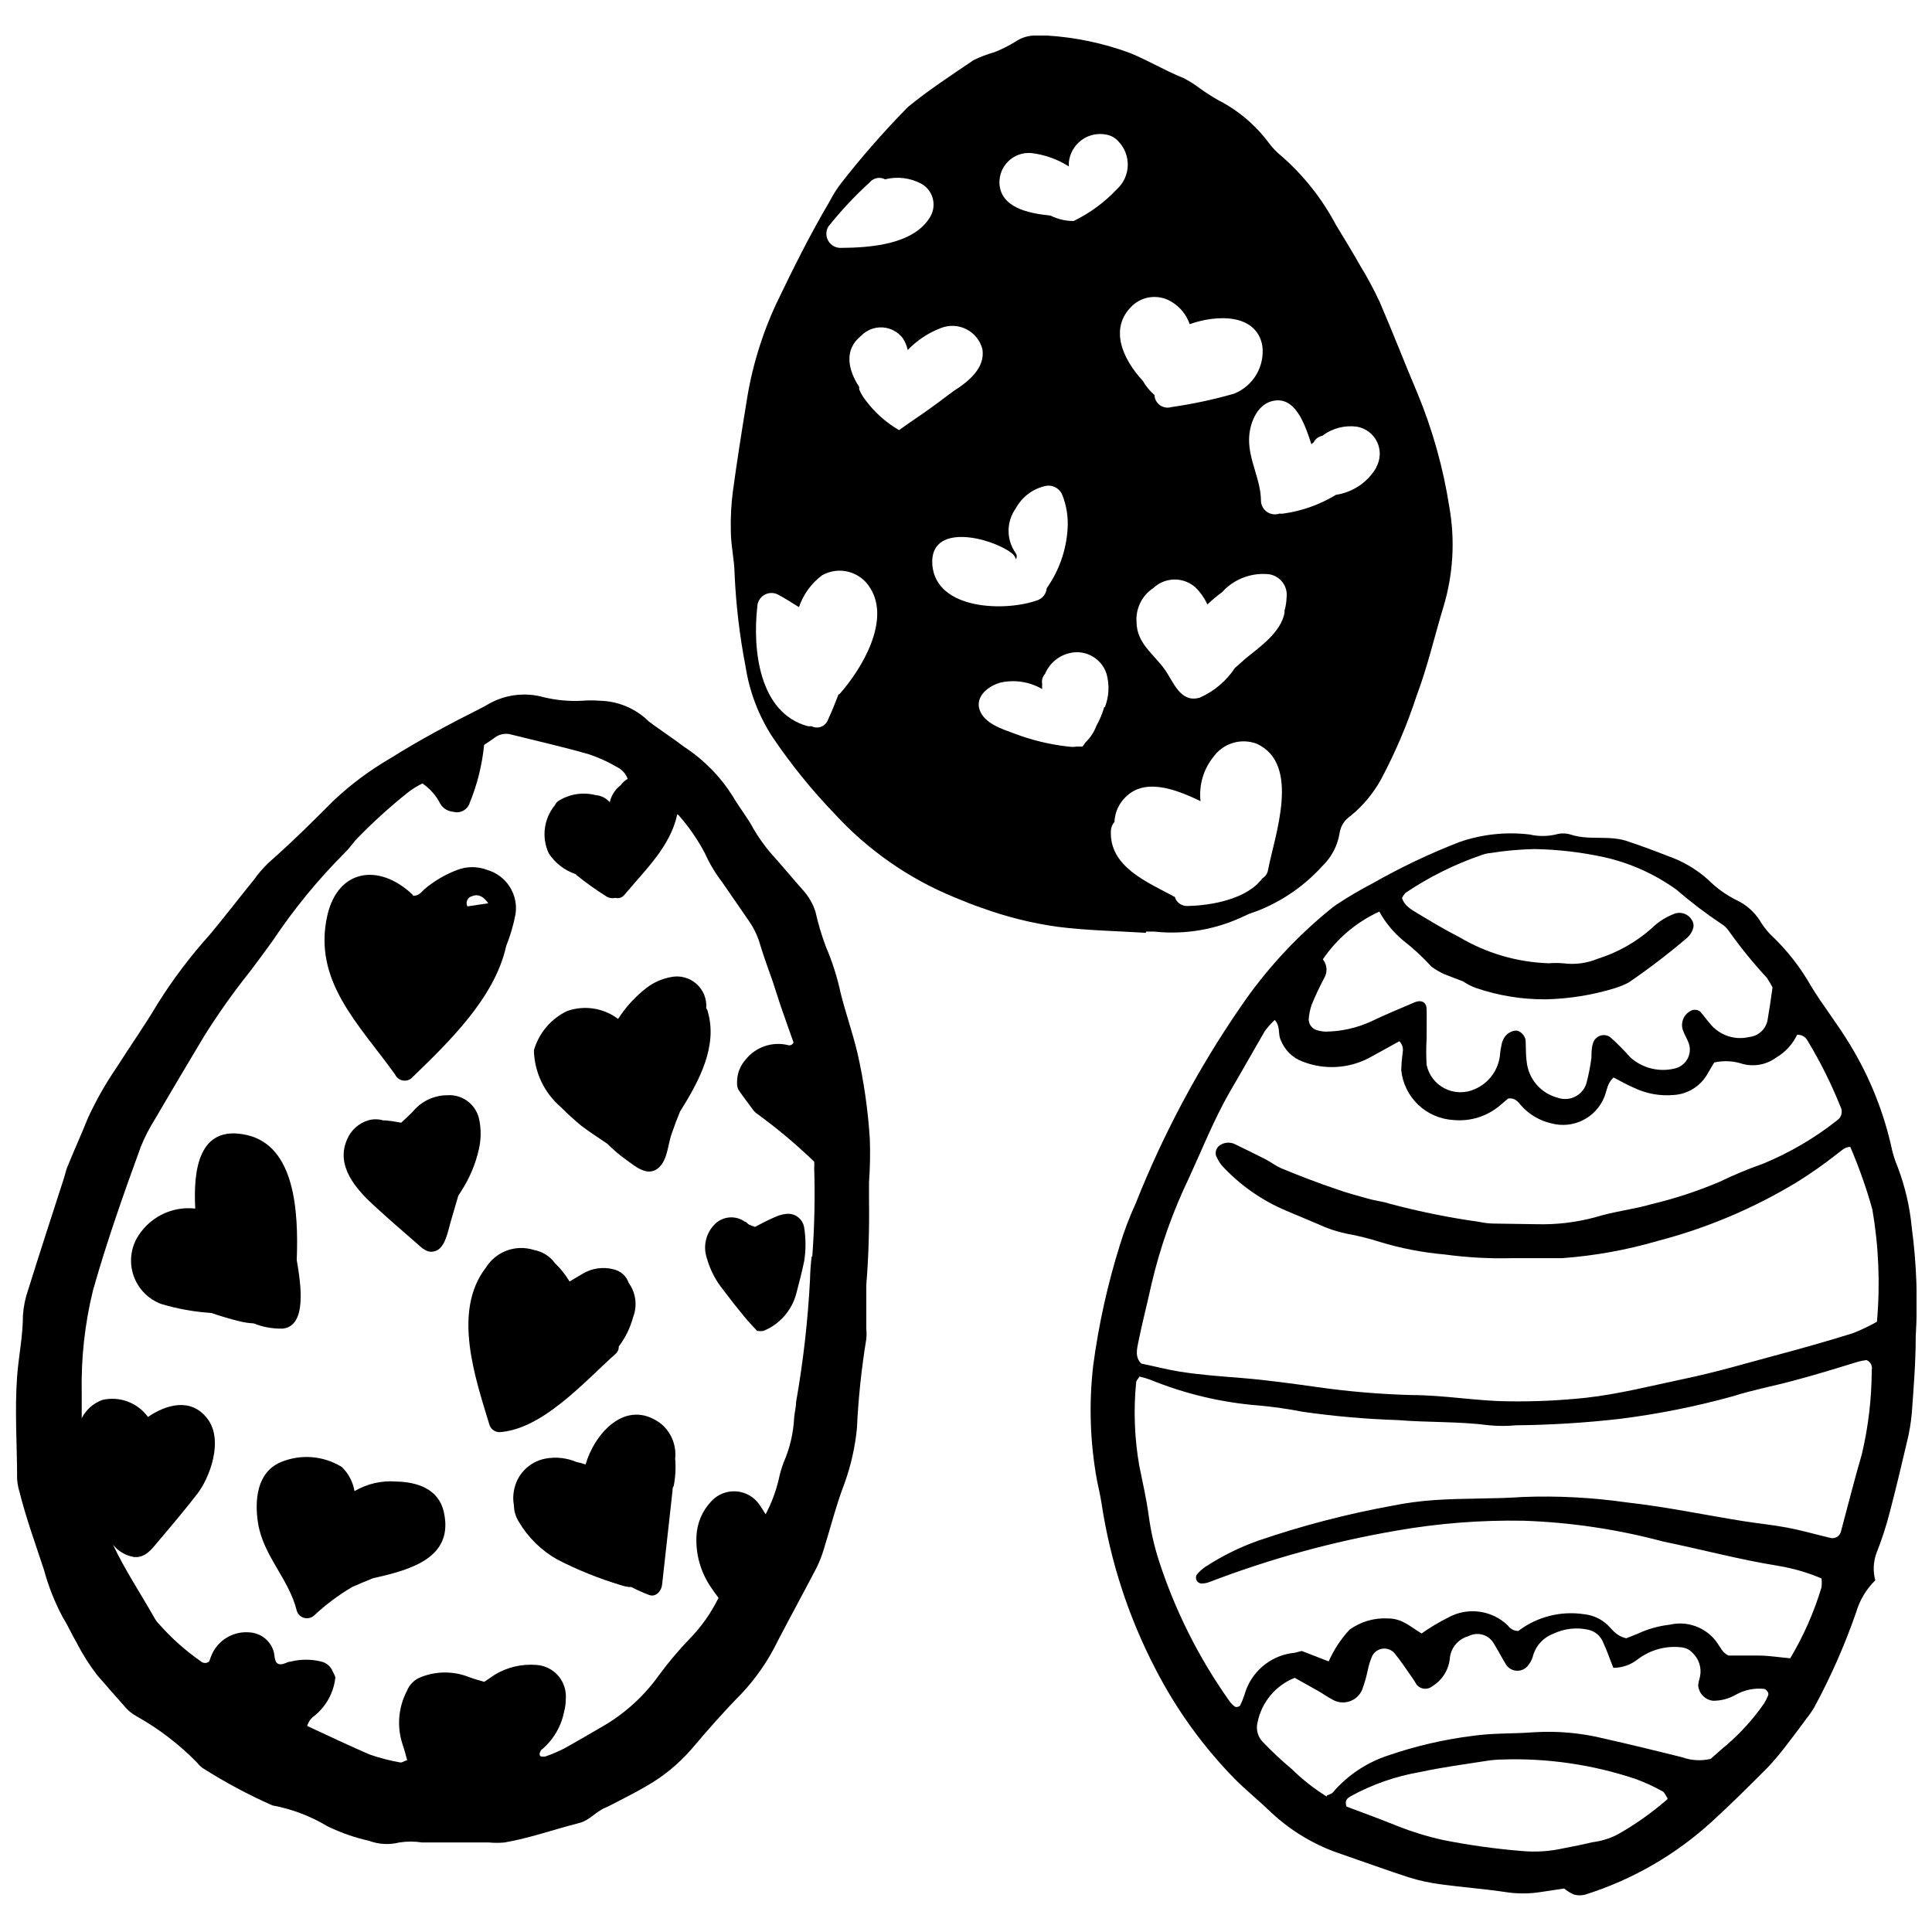
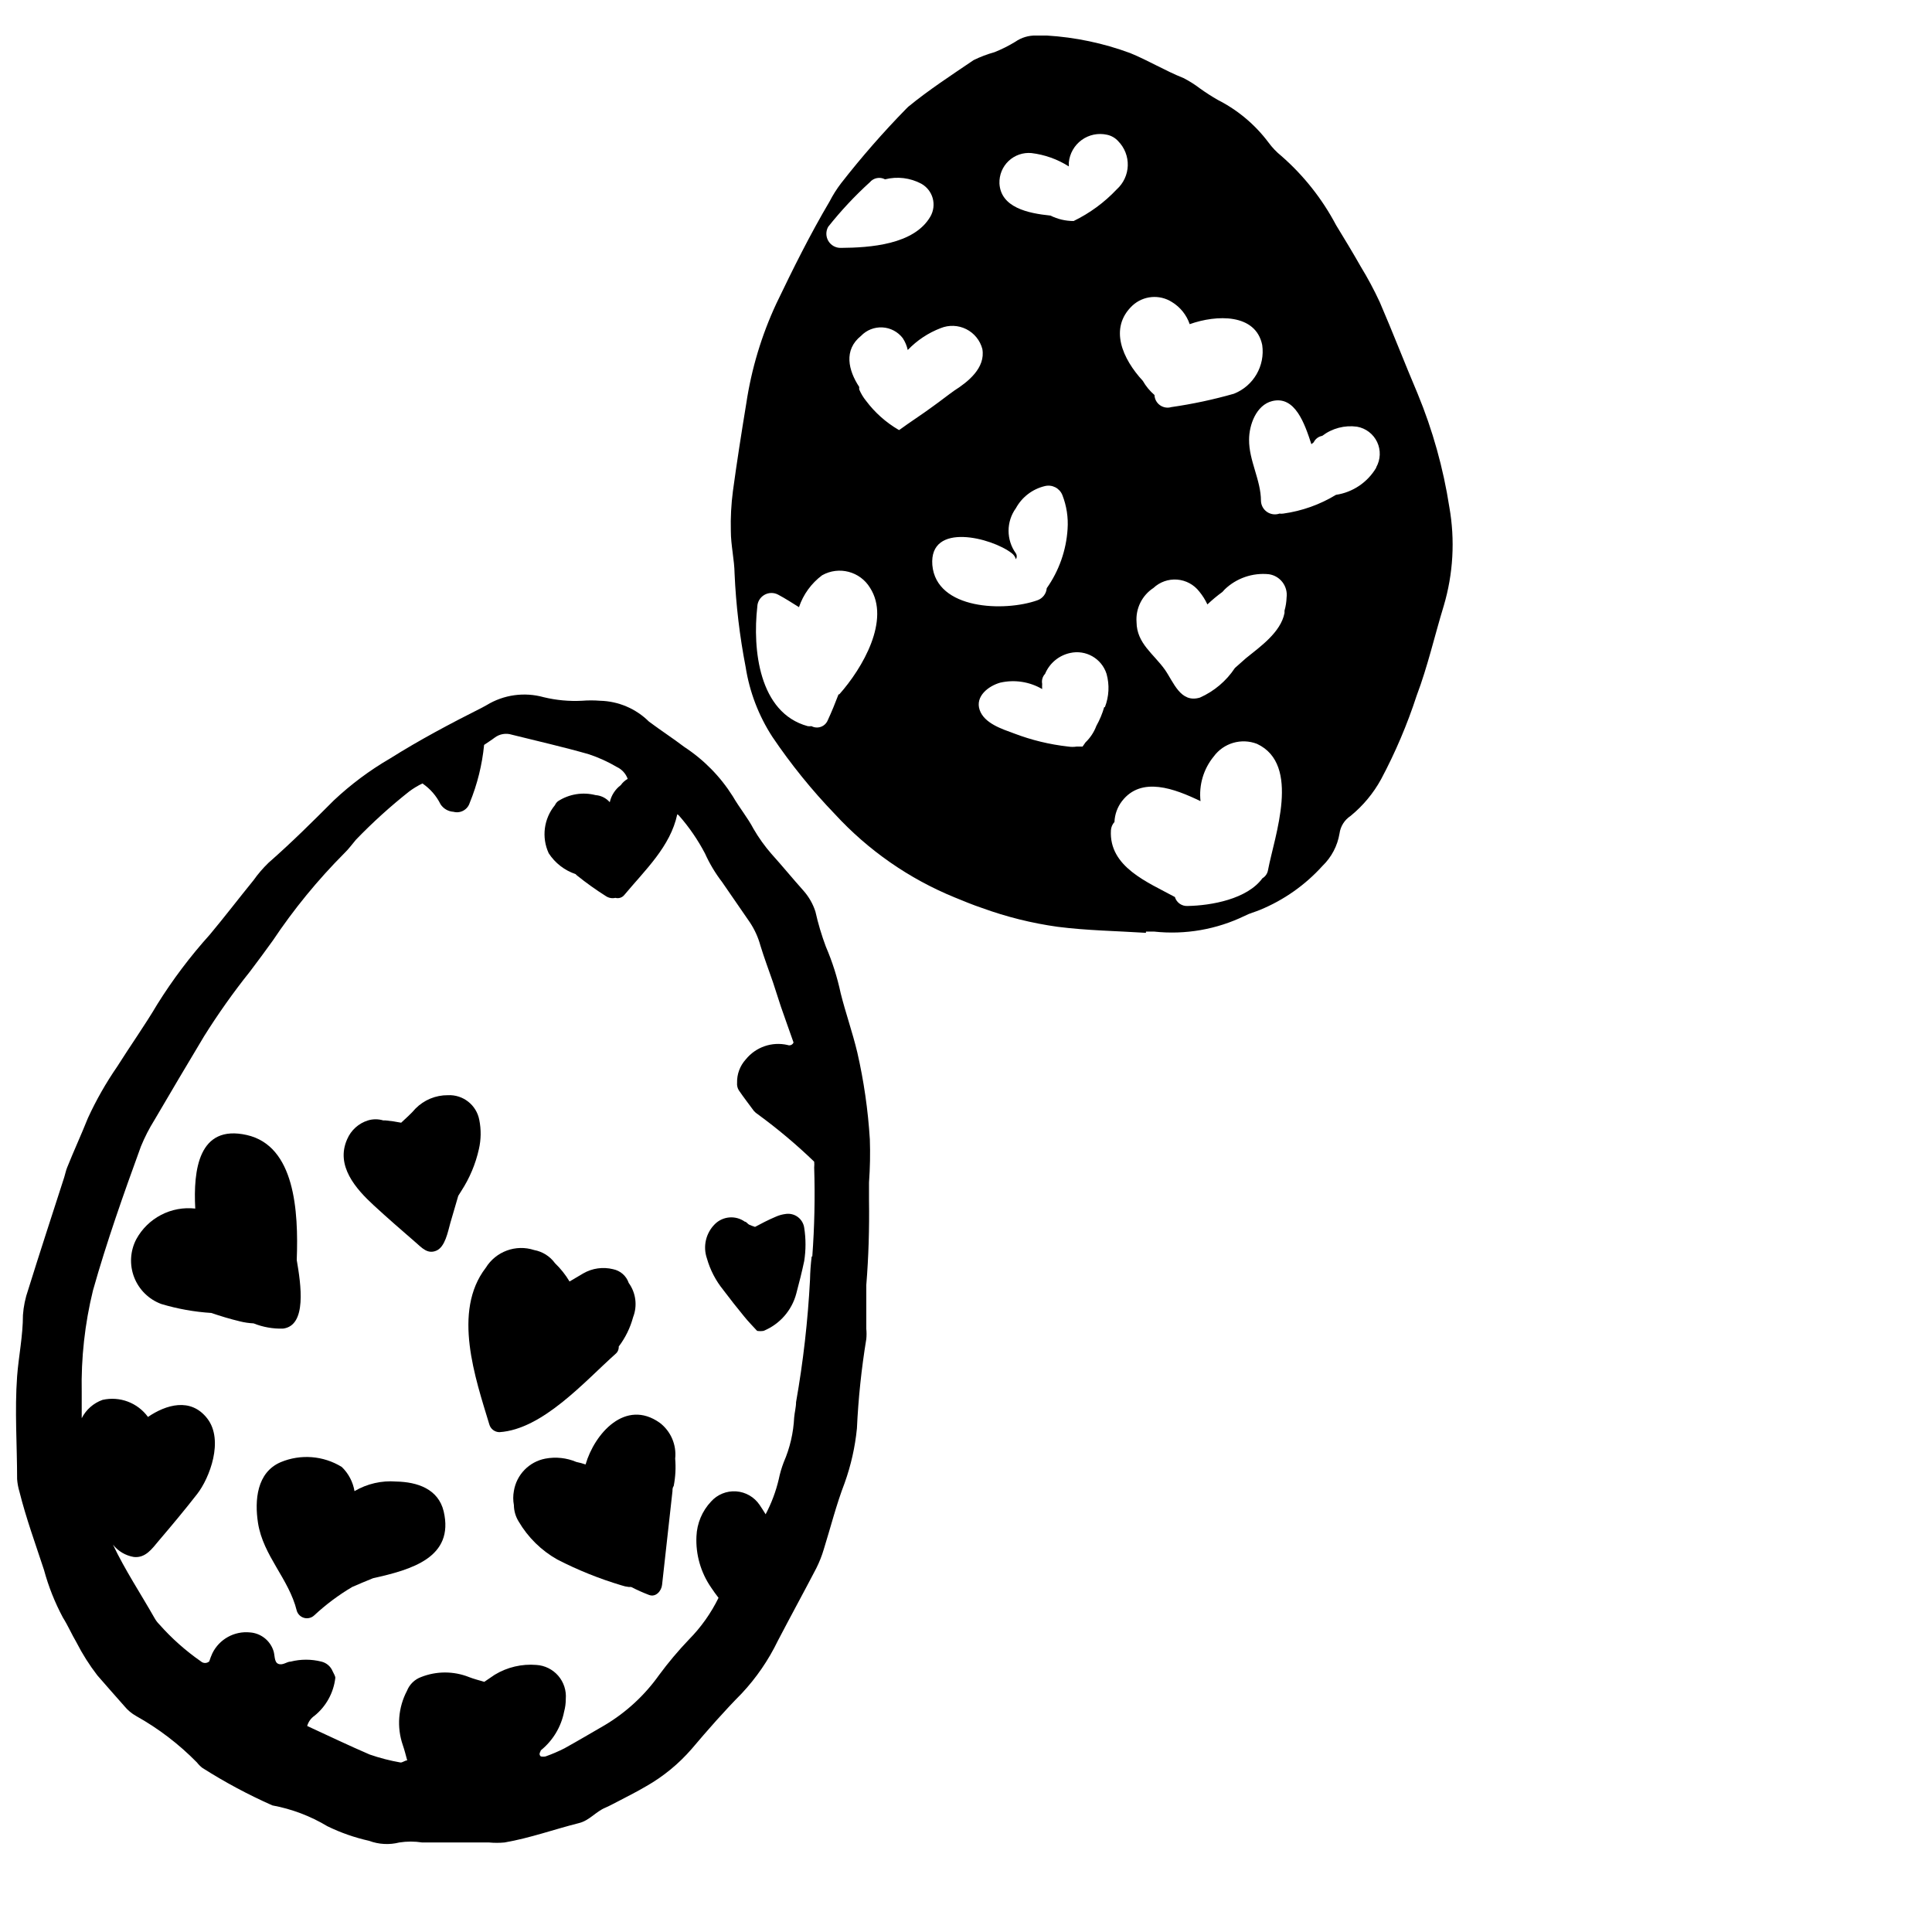
<svg xmlns="http://www.w3.org/2000/svg" width="800px" height="800px" version="1.1" viewBox="144 144 512 512">
  <defs>
    <clipPath id="b">
      <path d="m433 364h218.9v283h-218.9z" />
    </clipPath>
    <clipPath id="a">
      <path d="m148.09 328h226.91v305h-226.91z" />
    </clipPath>
  </defs>
  <path d="m528.09 278.39c-1.594-10.312-4.414-20.395-8.395-30.043-3.426-8.062-6.57-16.234-10.051-24.297-1.496-3.223-3.172-6.356-5.023-9.387-2.098-3.699-4.309-7.344-6.57-11.043v-0.004c-3.664-6.926-8.57-13.125-14.469-18.277-1.293-1.043-2.445-2.25-3.426-3.59-3.551-4.734-8.145-8.59-13.418-11.266-1.652-0.949-3.258-1.98-4.805-3.094-1.352-1.031-2.793-1.934-4.309-2.707-4.859-1.934-9.277-4.641-14.137-6.625-7.098-2.621-14.539-4.184-22.09-4.641h-2.816c-1.973-0.051-3.906 0.531-5.523 1.656-1.762 1.074-3.606 2-5.523 2.762-1.902 0.527-3.75 1.23-5.519 2.098-5.856 3.977-11.816 7.844-17.34 12.371l-0.496 0.496h-0.004c-6.129 6.262-11.898 12.863-17.285 19.773-1.152 1.508-2.168 3.113-3.035 4.805-5.191 8.781-9.719 17.895-14.137 27.113-3.906 8.391-6.582 17.301-7.953 26.453-1.27 7.731-2.484 15.461-3.535 23.195-0.461 3.512-0.645 7.059-0.551 10.602 0 3.754 0.938 7.566 0.992 11.32 0.367 8.289 1.348 16.539 2.926 24.684 1.031 6.598 3.438 12.902 7.07 18.504 4.922 7.293 10.465 14.145 16.566 20.484 8.832 9.609 19.676 17.152 31.754 22.09 2.43 0.992 4.805 1.988 7.289 2.816 6.473 2.356 13.172 4.019 19.992 4.973 7.731 0.992 15.574 1.105 23.414 1.602v-0.332h2.156c8.258 0.895 16.605-0.562 24.074-4.195 1.27-0.664 2.652-0.992 3.977-1.547 6.328-2.598 11.988-6.578 16.57-11.652 2.398-2.309 3.988-5.332 4.527-8.617 0.258-1.895 1.328-3.586 2.926-4.637 3.312-2.707 6.07-6.023 8.117-9.777 3.766-7.074 6.906-14.465 9.391-22.09 2.926-7.731 4.75-15.848 7.18-23.801 2.519-8.492 3.031-17.453 1.488-26.176zm-83.996-53.402c2.879-2.664 7.191-3.047 10.492-0.938 2.203 1.344 3.863 3.414 4.695 5.856 7.125-2.539 17.508-2.871 19.219 5.523v-0.004c0.797 5.527-2.312 10.879-7.512 12.922-5.438 1.551-10.973 2.731-16.566 3.535-1.031 0.309-2.148 0.121-3.023-0.504s-1.41-1.621-1.449-2.699c-1.238-1.066-2.281-2.336-3.094-3.754-5.356-5.801-9.055-13.973-2.762-19.938zm-26.727-40.422c3.516 0.426 6.894 1.633 9.883 3.535v-1.051c0.23-2.379 1.469-4.543 3.398-5.949 1.934-1.406 4.375-1.914 6.711-1.395 1.148 0.238 2.195 0.836 2.981 1.711 1.688 1.719 2.602 4.051 2.531 6.461-0.074 2.406-1.129 4.684-2.918 6.297-3.266 3.469-7.141 6.316-11.43 8.395-2.129 0.004-4.227-0.488-6.133-1.438-6.019-0.609-13.199-2.152-13.531-8.559h0.004c-0.074-2.234 0.816-4.394 2.441-5.926 1.629-1.531 3.836-2.289 6.062-2.082zm-53.898 19.547c3.356-4.231 7.047-8.184 11.043-11.816 0.992-1.18 2.676-1.5 4.031-0.773 3.238-0.82 6.664-0.41 9.609 1.16 1.477 0.824 2.562 2.203 3.019 3.828 0.453 1.629 0.242 3.371-0.59 4.84-4.309 7.512-16.07 8.285-23.746 8.34-1.344 0.031-2.606-0.66-3.301-1.812-0.695-1.152-0.723-2.586-0.066-3.766zm2.762 123.87c-0.883 2.32-1.824 4.641-2.871 6.902l-0.004 0.004c-0.332 0.805-0.988 1.43-1.809 1.723-0.82 0.297-1.727 0.23-2.496-0.176-0.332 0.043-0.664 0.043-0.996 0-12.977-3.535-14.633-20.434-13.363-31.645 0.039-1.301 0.746-2.488 1.871-3.141s2.504-0.676 3.652-0.062c1.879 0.992 3.644 2.152 5.523 3.312 1.137-3.371 3.277-6.32 6.129-8.449 4.434-2.5 10.051-1.035 12.699 3.312 5.469 8.504-1.93 21.262-8.172 28.277zm15.906-70.078h-0.004c-3.352-1.961-6.281-4.57-8.613-7.676-0.75-0.922-1.363-1.945-1.824-3.035v-0.664c-2.871-4.363-4.195-9.773 0.496-13.531 1.473-1.535 3.543-2.348 5.664-2.234 2.121 0.117 4.09 1.156 5.383 2.844 0.629 0.957 1.078 2.023 1.324 3.148 2.445-2.559 5.426-4.539 8.727-5.801 2.191-0.887 4.656-0.789 6.769 0.266 2.113 1.059 3.672 2.973 4.273 5.258 0.883 5.027-3.809 8.727-7.457 11.043-1.711 1.215-3.59 2.707-5.523 4.086-2.977 2.211-6.125 4.199-9.051 6.352zm8.941 35.84c-0.883-11.543 15.793-7.234 21.039-3.148h0.004c0.531 0.402 0.918 0.965 1.105 1.602 0.301-0.469 0.301-1.074 0-1.543-2.59-3.578-2.59-8.41 0-11.984 1.613-2.949 4.402-5.078 7.676-5.856 1.922-0.473 3.898 0.539 4.637 2.375 1.121 2.863 1.594 5.938 1.383 9.004-0.355 5.637-2.269 11.066-5.523 15.684-0.117 1.465-1.094 2.723-2.484 3.203-8.672 3.09-26.785 2.539-27.836-9.336zm45.559 37.609h0.004c-0.504 1.75-1.207 3.438-2.098 5.023-0.621 1.652-1.602 3.144-2.875 4.363l-0.773 1.105h-1.547 0.004c-0.75 0.117-1.516 0.117-2.266 0-4.914-0.543-9.738-1.715-14.359-3.481-3.148-1.16-7.898-2.652-9.113-6.242-1.215-3.59 2.32-6.352 5.523-7.234v0.004c3.766-0.844 7.711-0.23 11.047 1.711-0.027-0.461-0.027-0.922 0-1.379-0.184-0.957 0.105-1.945 0.773-2.652 1.172-2.812 3.648-4.875 6.625-5.523 4.168-0.945 8.367 1.453 9.664 5.523 0.816 2.914 0.66 6.016-0.441 8.836zm43.41 43.184c-0.141 0.926-0.688 1.738-1.492 2.211-4.031 5.523-13.531 7.234-19.824 7.344-1.539 0.09-2.938-0.895-3.371-2.375-7.18-3.922-17.508-7.953-16.953-17.672 0.047-0.824 0.379-1.605 0.938-2.207 0.078-2.004 0.773-3.934 1.988-5.523 5.137-6.684 13.973-3.312 20.82 0-0.473-4.246 0.781-8.508 3.481-11.816 2.625-3.594 7.336-4.977 11.484-3.371 11.711 5.469 4.641 24.41 2.93 33.41zm4.363-68.59v0.496c-0.992 5.137-6.461 8.945-10.215 11.984l-2.926 2.594-0.004 0.004c-2.281 3.445-5.5 6.168-9.277 7.844-5.137 1.547-6.957-4.086-9.277-7.398-2.981-4.195-7.457-6.957-7.512-12.59v-0.004c-0.27-3.609 1.445-7.078 4.473-9.059 1.688-1.59 3.969-2.398 6.285-2.219 2.312 0.18 4.441 1.324 5.863 3.16 0.859 1.043 1.586 2.195 2.156 3.422 1.25-1.191 2.578-2.297 3.977-3.312l0.609-0.664h-0.004c3.121-2.996 7.402-4.469 11.707-4.031 2.996 0.43 5.09 3.188 4.695 6.188-0.043 1.176-0.227 2.344-0.551 3.477zm24.297-37.996v0.004c-2.293 3.875-6.207 6.512-10.656 7.18-4.269 2.594-9.027 4.285-13.973 4.969-0.332 0.051-0.664 0.051-0.996 0-1.109 0.387-2.336 0.223-3.309-0.441-0.969-0.664-1.566-1.75-1.605-2.926 0-5.523-3.203-10.66-3.148-16.234 0-3.867 1.879-9.168 6.129-10.215 6.074-1.492 8.613 6.019 10.383 11.43l0.609-0.496v-0.004c0.434-0.902 1.277-1.539 2.262-1.711 2.629-2.008 5.949-2.883 9.223-2.43 2.332 0.41 4.32 1.93 5.332 4.07 1.008 2.141 0.914 4.637-0.25 6.699z" />
  <path d="m397.54 202.41c0.312-0.23 0.609-0.488 0.883-0.773 0.086-0.172 0.086-0.379 0-0.551-0.441-0.277-0.883 0-0.883 0.387 0.031 0.379 0.125 0.754 0.273 1.105-0.496 0-1.105-0.664-0.938 0.496z" />
-   <path d="m470.82 289.88s-0.332-0.496-0.441-0.496v-0.004c-0.398 0.098-0.785 0.227-1.16 0.387 0 0 0.277 0.496 0.387 0.496v0.004c0.414-0.094 0.82-0.223 1.215-0.387z" />
  <path d="m471.38 279.17-0.609-1.16s-0.496 0.332-0.496 0.441c-0.039 0.406-0.039 0.812 0 1.215z" />
  <path d="m405.11 284.36v-0.496h-0.609v0.441h0.004c0.199 0.047 0.402 0.066 0.605 0.055z" />
  <g clip-path="url(#b)">
-     <path d="m640.97 562.8c-2.398 2.348-4.148 5.277-5.082 8.504-3 8.641-6.695 17.023-11.043 25.07-0.664 1.117-1.402 2.188-2.211 3.203-1.547 2.098-3.094 4.195-4.695 6.242h0.004c-1.715 2.309-3.559 4.519-5.523 6.625-4.805 4.805-9.609 9.609-14.633 14.191-9.656 8.859-21.137 15.496-33.633 19.441-0.992 0.281-2.047 0.281-3.039 0-0.938-0.406-1.809-0.945-2.594-1.602l-6.242 0.938c-3.09 0.488-6.238 0.488-9.332 0-5.523-0.828-11.43-1.27-17.121-2.043h0.004c-2.848-0.367-5.656-0.977-8.395-1.824-5.965-1.934-11.875-4.086-17.781-6.129-6.973-2.269-13.363-6.039-18.723-11.043-3.203-3.094-6.684-5.91-9.773-9v-0.004c-8.418-8.613-15.492-18.441-20.988-29.156-7.121-13.715-11.934-28.512-14.246-43.793-0.332-2.043-0.773-4.086-1.215-6.129-1.836-10.039-2.172-20.293-0.996-30.43 1.438-10.824 3.805-21.504 7.07-31.918 1.148-3.773 2.551-7.465 4.199-11.047 7.234-18.246 16.496-35.621 27.609-51.801 6.613-9.762 14.609-18.504 23.746-25.953 0.609-0.496 1.215-0.992 1.879-1.438 3.031-2 6.164-3.844 9.387-5.523 7.445-4.25 15.199-7.945 23.195-11.043 5.957-2.055 12.301-2.734 18.555-1.988 2.289 0.523 4.668 0.523 6.957 0 1.262-0.379 2.606-0.379 3.867 0 5.082 1.711 10.492 0 15.52 1.934 3.481 1.16 6.902 2.43 10.273 3.754h-0.004c3.953 1.371 7.594 3.512 10.715 6.297 2.25 2.258 4.863 4.125 7.731 5.519 2.375 1.16 4.398 2.934 5.856 5.137 0.789 1.359 1.734 2.617 2.816 3.758 4.379 4.098 8.105 8.848 11.043 14.082 2.871 4.641 6.242 9 9.168 13.641 5.504 8.629 9.5 18.137 11.816 28.105 0.395 2.047 1.008 4.047 1.824 5.965 1.938 5.133 3.184 10.5 3.699 15.961 1.281 9.59 1.633 19.281 1.051 28.938 0 6.793-0.551 13.586-1.051 20.379-0.238 2.606-0.68 5.191-1.324 7.731-1.438 6.129-2.871 12.203-4.473 18.277-0.953 3.758-2.152 7.449-3.59 11.047-0.816 2.289-0.914 4.777-0.277 7.125zm-42.688-137.23-1.824 3.094c-1.855 3.234-5.223 5.309-8.945 5.523-3.668 0.32-7.352-0.367-10.656-1.988-1.824-0.773-3.59-1.824-5.246-2.652-1.711 1.547-1.766 3.481-2.43 5.137h-0.004c-2.227 5.574-8.285 8.594-14.082 7.012-3.07-0.699-5.852-2.34-7.949-4.691-0.828-0.938-1.547-2.152-3.481-1.879l-2.152 1.824c-3.43 2.914-7.894 4.309-12.371 3.863-3.504-0.207-6.816-1.652-9.348-4.082-2.527-2.43-4.109-5.68-4.457-9.172 0.051-1.551 0.18-3.098 0.383-4.637 0.23-1.082-0.102-2.203-0.883-2.984-2.652 1.492-5.523 3.039-8.117 4.473-5.414 2.801-11.77 3.144-17.449 0.941-2.734-0.988-4.898-3.129-5.91-5.856-0.719-1.547 0-3.535-1.547-5.191-0.977 0.906-1.863 1.906-2.648 2.984-3.203 5.523-6.297 11.043-9.387 16.293-4.141 7.289-7.234 15.078-10.715 22.641v-0.004c-4.301 8.949-7.617 18.336-9.887 28-1.105 5.082-2.43 10.16-3.481 15.297-0.387 1.988-0.992 4.141 0.773 5.856 3.367 0.664 6.625 1.547 9.996 2.098 5.523 0.883 11.043 1.27 16.566 1.711 6.738 0.551 13.477 1.492 20.156 2.43 8.277 1.172 16.609 1.871 24.965 2.098 8.613 0 17.121 1.602 25.789 1.656v0.004c6.785 0.09 13.57-0.223 20.32-0.941 8.836-0.992 17.449-3.203 26.121-5.027 8.672-1.824 15.629-3.922 23.469-6.019 7.844-2.098 14.082-3.867 21.039-6.019l0.004 0.004c2.242-0.871 4.422-1.906 6.516-3.094 0.883-9.934 0.477-19.938-1.215-29.766-1.578-5.648-3.535-11.18-5.852-16.566-1.438 0-2.32 0.992-3.367 1.766h-0.004c-3.496 2.762-7.148 5.324-10.934 7.676-11.418 6.887-23.766 12.098-36.668 15.465-8.285 2.418-16.797 3.953-25.402 4.582h-13.254c-6 0.152-12.004-0.18-17.949-0.992-5.731-0.5-11.395-1.59-16.898-3.258-2.984-0.953-6.027-1.711-9.113-2.266-2.555-0.535-5.039-1.367-7.398-2.484l-8.395-3.535c-6.523-2.731-12.383-6.836-17.176-12.039-0.637-0.809-1.156-1.699-1.547-2.652-0.25-1.031 0.168-2.109 1.051-2.703 1.109-0.742 2.516-0.891 3.754-0.387 2.816 1.324 5.523 2.707 8.395 4.141 1.379 0.719 2.652 1.711 4.031 2.32 4.805 1.988 9.664 3.867 14.578 5.523 2.707 0.992 5.523 1.711 8.227 2.484 2.707 0.773 4.141 0.773 6.074 1.438l0.004-0.004c7.812 2.086 15.742 3.688 23.746 4.805 1.27 0.281 2.566 0.43 3.867 0.441l11.266 0.168c5.215 0.141 10.422-0.473 15.461-1.824 4.969-1.547 10.215-2.098 15.188-3.535 6.078-1.465 12.023-3.422 17.781-5.852 3.75-1.824 7.606-3.43 11.543-4.805 7.094-2.93 13.75-6.832 19.77-11.598 1.102-0.82 1.43-2.328 0.773-3.535-2.43-6.062-5.348-11.914-8.727-17.504-0.535-1.012-1.617-1.617-2.758-1.547-1.199 2.512-3.121 4.609-5.523 6.019-2.551 1.895-5.82 2.523-8.891 1.711-2.441-0.816-5.059-0.949-7.566-0.387zm-152.31 83.223c-0.387 0.719-0.883 1.105-0.883 1.547-0.723 7.367-0.441 14.797 0.828 22.09 0.883 4.363 1.879 8.672 2.484 13.09 0.547 4.141 1.473 8.227 2.762 12.203 4.285 13.18 10.543 25.637 18.555 36.945 0.422 0.648 0.965 1.211 1.602 1.656 0.469 0.133 0.973 0.004 1.324-0.332 0.453-0.93 0.84-1.891 1.16-2.871 0.801-2.875 2.426-5.449 4.672-7.414 2.25-1.961 5.019-3.223 7.977-3.629 0.773 0 1.492-0.332 2.539-0.551l7.125 2.762v-0.004c1.367-3.082 3.234-5.918 5.519-8.395 2.977-2.152 6.609-3.207 10.273-2.981 3.809 0 6.129 2.43 8.836 3.977 2.191-1.559 4.5-2.941 6.902-4.144 5.184-2.938 11.684-2.106 15.961 2.043 0.629 0.902 1.66 1.438 2.762 1.438 5.008-3.805 11.348-5.398 17.559-4.418 2.027 0.227 3.945 1.031 5.523 2.32 1.602 1.27 2.539 3.367 5.523 4.031 1.051-0.441 2.539-0.938 3.922-1.602 2.414-1.02 4.961-1.688 7.562-1.988 4.578-1.082 9.367 0.598 12.262 4.309 1.105 1.438 1.766 3.258 3.426 3.867h8.062c2.539 0 5.523 0.496 8.227 0.719v-0.004c3.516-5.898 6.297-12.203 8.285-18.777 0.094-0.789 0.094-1.586 0-2.375-3.629-1.547-7.43-2.66-11.324-3.312-10.328-1.656-20.379-4.363-30.594-6.461-12.102-3.242-24.531-5.098-37.055-5.523-11.23-0.199-22.453 0.668-33.52 2.598-16.977 2.906-33.621 7.473-49.703 13.641-0.719 0.285-1.488 0.418-2.262 0.387-0.496-0.082-0.926-0.387-1.16-0.828-0.211-0.457-0.211-0.98 0-1.438 0.652-0.801 1.414-1.508 2.262-2.098 4.387-2.867 9.094-5.203 14.027-6.961 11.605-3.977 23.496-7.078 35.566-9.277 3.644-0.734 7.332-1.23 11.043-1.488 7.844-0.551 15.684-0.277 23.469-0.828 9.23-0.355 18.473 0.125 27.613 1.434 10.383 1.16 20.598 3.312 30.926 4.969 3.867 0.609 7.785 0.992 11.598 1.711 3.809 0.719 7.621 1.824 11.375 2.707v0.004c0.633 0.18 1.312 0.086 1.871-0.262 0.559-0.348 0.941-0.914 1.059-1.562 1.824-6.793 3.535-13.641 5.523-20.434h-0.004c1.711-7.277 2.582-14.723 2.598-22.199 0.246-1.102-0.336-2.223-1.383-2.652-0.703 0.094-1.406 0.223-2.098 0.387-5.523 1.711-11.488 3.535-17.285 5.082s-10.715 2.43-15.906 4.086c-9.855 2.731-19.895 4.742-30.039 6.019-9.168 1.051-18.387 1.621-27.613 1.711-2.332 0.223-4.68 0.223-7.012 0-8.062-1.051-16.18-0.719-24.242-1.379h-0.004c-8.445-0.27-16.871-1.008-25.234-2.211-3.836-0.75-7.707-1.301-11.598-1.656-9.906-0.781-19.629-3.09-28.828-6.848-0.922-0.332-1.863-0.609-2.816-0.828zm69.527-127.02c0.551 2.207 2.43 3.203 4.141 4.254 3.59 2.152 7.125 4.309 11.043 6.297h0.004c7.184 4.273 15.332 6.668 23.691 6.957 1.285-0.105 2.578-0.105 3.863 0 3.129 0.418 6.312 0 9.223-1.215 5.242-1.645 10.078-4.375 14.195-8.008 1.668-1.656 3.66-2.953 5.852-3.812 1.75-0.781 3.805-0.141 4.805 1.492 0.43 0.609 0.59 1.367 0.441 2.098-0.27 1.02-0.824 1.938-1.602 2.652-4.957 4.231-10.141 8.191-15.516 11.871-1.148 0.609-2.352 1.105-3.59 1.492-5.981 1.844-12.191 2.848-18.445 2.984-6.254 0.035-12.469-0.973-18.391-2.984-1.227-0.449-2.394-1.043-3.481-1.766l-5.023-1.934c-1.188-0.551-2.312-1.219-3.371-1.988-2.281-2.512-4.773-4.82-7.453-6.902-2.582-2.137-4.734-4.742-6.352-7.676-6.051 2.769-11.223 7.144-14.965 12.645 1.164 1.438 1.297 3.449 0.332 5.027-1.227 2.297-2.332 4.656-3.316 7.066-0.414 1.234-0.672 2.516-0.77 3.812 0.012 1.324 0.883 2.484 2.152 2.871 0.754 0.227 1.531 0.359 2.32 0.387 4.176-0.043 8.297-0.965 12.094-2.707 3.754-1.824 7.621-3.367 11.43-5.027 1.934-0.828 3.203 0 3.258 1.711 0.055 1.711 0 5.246 0 7.844-0.141 2.336-0.141 4.68 0 7.016 0.586 2.711 2.367 5.008 4.848 6.254 2.477 1.246 5.387 1.301 7.91 0.152 3.715-1.574 6.277-5.047 6.684-9.059 0.086-1.039 0.254-2.074 0.496-3.09 0.125-0.508 0.332-0.992 0.605-1.438 0.68-1.137 1.883-1.863 3.203-1.934 0.992 0 2.375 1.324 2.484 2.594 0.109 1.27 0 3.644 0.277 5.523 0.426 4.621 3.691 8.48 8.176 9.664 1.492 0.547 3.141 0.469 4.574-0.219 1.434-0.684 2.531-1.918 3.047-3.426 0.617-2.301 1.082-4.644 1.379-7.012 0-1.27 0-2.594 0.441-3.867 0.285-0.871 0.957-1.562 1.82-1.875 0.859-0.316 1.82-0.211 2.598 0.273 1.988 1.711 3.754 3.59 5.523 5.523 3.191 2.82 7.57 3.894 11.707 2.871 1.418-0.328 2.633-1.242 3.34-2.516 0.703-1.273 0.836-2.789 0.359-4.164-0.441-1.215-1.16-2.32-1.602-3.59-0.57-1.816 0.156-3.789 1.77-4.805 0.848-0.645 2.019-0.645 2.871 0 0.992 1.16 1.934 2.484 2.981 3.644 2.519 2.777 6.348 3.961 9.996 3.09 2.43-0.25 4.406-2.07 4.859-4.473 0.496-2.816 0.883-5.523 1.324-8.672v0.004c-0.449-0.902-0.965-1.773-1.547-2.598-3.547-3.836-6.852-7.891-9.883-12.148-0.559-0.883-1.312-1.621-2.211-2.152-4.121-2.754-8.066-5.762-11.816-9.004-5.742-4.133-12.262-7.062-19.164-8.613-6.043-1.316-12.203-2.035-18.387-2.152-3.926 0.074-7.836 0.422-11.711 1.047-0.773 0.062-1.535 0.23-2.262 0.496-7.168 2.445-13.984 5.824-20.27 10.051-0.395 0.43-0.73 0.914-0.992 1.438zm-19.879 238.07c0.664-0.332 1.27-0.441 1.547-0.773l-0.004 0.004c3.926-4.602 9.047-8.023 14.801-9.887 7.168-2.461 14.57-4.18 22.09-5.137 5.523-0.828 11.043-0.551 16.566-0.992 6.254-0.379 12.531 0.199 18.613 1.711 6.848 1.547 13.695 3.203 20.543 4.914 2.426 0.879 5.055 1.031 7.566 0.441 1.492-1.27 2.816-2.539 4.254-3.699h-0.004c3.769-3.242 7.109-6.957 9.941-11.043 0.41-0.668 0.762-1.371 1.047-2.102 0.277-0.609-0.441-1.602-1.105-1.711h0.004c-2.629-0.266-5.273 0.293-7.566 1.602-1.816 1.031-3.875 1.566-5.965 1.547-2.133-0.262-3.777-2-3.922-4.141 0.098-0.77 0.266-1.527 0.5-2.266 0.48-2.356-0.316-4.793-2.102-6.406-0.707-0.727-1.641-1.191-2.648-1.324-4.207-0.535-8.457 0.617-11.82 3.203-1.824 1.434-4.082 2.215-6.406 2.207-0.938-2.32-1.656-4.527-2.652-6.625h0.004c-0.66-1.773-2.18-3.086-4.031-3.481-3.09-0.672-6.312-0.305-9.168 1.051-2.754 1.016-4.824 3.332-5.523 6.184-0.246 0.758-0.617 1.469-1.105 2.098-0.668 0.973-1.773 1.551-2.953 1.551-1.18 0-2.285-0.578-2.953-1.551-1.105-1.766-2.043-3.644-3.203-5.523v0.004c-0.621-1.18-1.688-2.066-2.961-2.457-1.273-0.395-2.652-0.266-3.832 0.355-2.594 0.699-4.523 2.867-4.914 5.523-0.203 3.176-1.934 6.059-4.641 7.731-1.266 1.051-3.144 0.879-4.195-0.387-0.441-0.664-0.773-1.379-1.27-1.988-1.492-2.152-2.926-4.309-4.582-6.352l-0.004 0.004c-0.781-0.902-1.961-1.359-3.144-1.215-1.184 0.145-2.223 0.867-2.766 1.93-0.508 1.172-0.898 2.394-1.156 3.648-0.367 1.781-0.863 3.535-1.492 5.246-0.602 1.469-1.809 2.606-3.309 3.125-1.504 0.52-3.152 0.363-4.535-0.422-1.379-0.719-2.652-1.656-4.031-2.43l-6.019-3.367c-5.035 2.004-8.727 6.402-9.828 11.707-0.543 1.996 0.074 4.125 1.602 5.523 2.356 2.453 4.844 4.777 7.453 6.957 2.816 2.766 5.926 5.211 9.277 7.289zm90.293 0.719c-0.496-0.719-0.773-1.602-1.379-1.879l-0.004 0.004c-2.289-1.27-4.672-2.359-7.125-3.258-11.398-3.809-23.387-5.551-35.398-5.137-1.312 0.027-2.621 0.137-3.922 0.332-5.91 0.938-11.875 1.711-17.727 2.981-6.445 1.098-12.66 3.262-18.391 6.406-0.828 0.496-1.766 1.105-1.105 2.762 4.363 1.656 9 3.312 13.586 5.191 3.875 1.523 7.863 2.742 11.93 3.644 6.914 1.379 13.902 2.359 20.93 2.926 3.695 0.336 7.422 0.094 11.047-0.719 2.539-0.496 5.137-0.992 7.621-1.602h-0.004c2.332-0.281 4.594-0.973 6.684-2.043 4.703-2.656 9.125-5.785 13.199-9.332z" />
-   </g>
+     </g>
  <g clip-path="url(#a)">
    <path d="m374.51 445.84c-0.48-7.719-1.59-15.383-3.312-22.918-1.324-5.523-3.094-10.438-4.418-15.738v-0.004c-0.902-4.223-2.215-8.348-3.922-12.312-1.133-3.027-2.055-6.125-2.762-9.277-0.656-2.039-1.727-3.918-3.144-5.523-2.871-3.203-5.523-6.461-8.504-9.773h-0.004c-1.789-2.055-3.379-4.273-4.746-6.629-1.602-3.039-3.699-5.523-5.523-8.672v0.004c-3.285-5.215-7.656-9.66-12.812-13.035-3.039-2.32-6.297-4.418-9.387-6.738-3.461-3.43-8.105-5.406-12.98-5.519-1.578-0.125-3.168-0.125-4.746 0-3.418 0.18-6.84-0.137-10.164-0.941-5.117-1.426-10.594-0.668-15.129 2.102l-1.215 0.664c-8.34 4.195-16.566 8.559-24.465 13.531v-0.004c-5.336 3.109-10.301 6.816-14.801 11.043-5.523 5.523-11.043 11.043-17.34 16.566v0.004c-1.465 1.418-2.797 2.973-3.977 4.637-3.867 4.75-7.621 9.664-11.543 14.359-5.168 5.731-9.824 11.902-13.914 18.445-3.258 5.523-7.18 11.043-10.66 16.566-2.961 4.301-5.547 8.844-7.731 13.586-1.766 4.418-3.754 8.727-5.523 13.145-0.332 0.828-0.496 1.711-0.773 2.594-3.203 9.941-6.461 19.879-9.555 29.82-0.754 2.156-1.219 4.402-1.379 6.684 0 5.523-1.16 11.043-1.547 16.234-0.664 9.113 0 18.168 0 27.227 0.082 1.121 0.285 2.234 0.609 3.312 1.766 7.07 4.254 13.859 6.516 20.766 1.188 4.391 2.875 8.633 5.023 12.645 1.324 2.098 2.32 4.418 3.59 6.57v0.004c1.566 3.07 3.418 5.992 5.523 8.723 2.375 2.762 4.859 5.523 7.18 8.172v0.004c0.863 1.047 1.91 1.926 3.094 2.594 5.934 3.312 11.363 7.461 16.125 12.316 0.414 0.535 0.895 1.02 1.434 1.434 5.93 3.773 12.129 7.098 18.555 9.941 5.152 0.953 10.09 2.824 14.582 5.523 3.516 1.715 7.223 3.012 11.043 3.863 2.562 0.957 5.356 1.113 8.008 0.441 2.012-0.316 4.062-0.316 6.074 0h17.727c1.359 0.125 2.727 0.125 4.086 0 6.738-1.16 13.145-3.481 19.715-5.137 2.762-0.664 4.473-3.039 7.012-4.086 1.27-0.551 2.43-1.215 3.644-1.824 2.43-1.27 4.859-2.484 7.18-3.867l0.004 0.004c4.543-2.59 8.613-5.93 12.039-9.883 4.254-5.027 8.613-9.996 13.254-14.691 3.867-4.129 7.09-8.82 9.555-13.914 3.367-6.461 6.848-12.812 10.215-19.273 0.809-1.613 1.477-3.297 1.988-5.027 1.824-5.856 3.312-11.816 5.523-17.562 1.676-4.668 2.769-9.527 3.258-14.469 0.367-7.938 1.199-15.848 2.484-23.688 0.09-0.902 0.09-1.809 0-2.707v-11.598c0.609-7.457 0.828-14.965 0.719-22.422v-4.75c0.277-3.84 0.352-7.691 0.219-11.539zm-15.406 31.145c-0.254 2.035-0.402 4.082-0.441 6.129-0.566 10.891-1.801 21.734-3.699 32.473 0 1.324-0.387 2.707-0.496 4.031h-0.004c-0.191 4.094-1.129 8.117-2.762 11.875-0.566 1.469-1.012 2.984-1.324 4.527-0.758 3.227-1.93 6.344-3.477 9.277-0.664-1.051-1.105-1.766-1.602-2.484-1.41-2.09-3.703-3.414-6.219-3.586s-4.969 0.824-6.648 2.703c-2.359 2.508-3.731 5.781-3.867 9.223-0.223 4.809 1.137 9.559 3.867 13.527 0.609 0.938 1.27 1.824 1.988 2.762h-0.004c-2 4.082-4.648 7.812-7.84 11.047-2.828 2.957-5.465 6.094-7.898 9.387-3.824 5.391-8.734 9.926-14.414 13.309-3.535 2.043-7.07 4.141-10.66 6.129h0.004c-1.629 0.828-3.305 1.547-5.027 2.156-0.418 0.082-0.848 0.082-1.27 0-0.719-0.664 0-1.27 0-1.602 3.207-2.59 5.398-6.227 6.188-10.273 0.297-1.098 0.445-2.231 0.441-3.367 0.18-2.231-0.539-4.441-2.004-6.137-1.465-1.691-3.551-2.727-5.785-2.867-3.863-0.32-7.727 0.59-11.043 2.598-0.938 0.609-1.824 1.27-2.762 1.879-1.492-0.441-2.816-0.773-4.086-1.27v-0.004c-4.062-1.602-8.582-1.602-12.648 0-1.715 0.621-3.082 1.949-3.754 3.644-2.344 4.445-2.746 9.664-1.105 14.414 0.441 1.27 0.773 2.594 1.16 4.031-0.609 0-1.324 0.664-1.824 0.551l0.004 0.004c-2.758-0.484-5.473-1.188-8.117-2.102-5.523-2.375-11.043-5.027-16.566-7.566l-0.004 0.004c0.309-1.102 0.992-2.062 1.934-2.707 3.09-2.496 5.07-6.106 5.523-10.051 0-0.496-0.441-1.16-0.719-1.766v-0.004c-0.527-1.273-1.637-2.219-2.981-2.539-2.664-0.672-5.457-0.672-8.121 0-1.051 0-2.043 1.051-3.258 0.609-1.215-0.441-0.883-2.43-1.379-3.644-0.934-2.641-3.336-4.484-6.129-4.695-4.16-0.43-8.148 1.773-9.996 5.523-0.316 0.699-0.594 1.418-0.828 2.152-0.629 0.562-1.582 0.562-2.211 0-4.059-2.824-7.766-6.125-11.043-9.828-0.477-0.477-0.887-1.016-1.215-1.602-3.699-6.516-7.844-12.758-11.043-19.492l-0.004-0.004c1.375 1.73 3.344 2.891 5.523 3.258 3.094 0.332 4.805-2.152 6.57-4.254 3.481-4.086 6.902-8.172 10.215-12.426s7.125-14.246 2.707-19.992c-4.418-5.742-11.043-3.644-15.738-0.441v0.004c-2.75-3.777-7.481-5.555-12.039-4.527-2.394 0.852-4.371 2.59-5.519 4.859v-6.848c-0.184-9.094 0.816-18.172 2.981-27.004 3.644-12.922 8.117-25.57 12.703-38.16 0.996-2.438 2.195-4.781 3.59-7.016 4.309-7.363 8.672-14.727 13.09-22.09h-0.004c3.734-5.973 7.809-11.727 12.207-17.23 2.043-2.707 4.141-5.523 6.074-8.227 5.547-8.309 11.891-16.059 18.941-23.141 1.16-1.105 2.098-2.43 3.094-3.59h-0.004c4.422-4.582 9.145-8.863 14.141-12.809 1.09-0.809 2.254-1.512 3.477-2.102 2.055 1.391 3.711 3.297 4.805 5.523 0.766 1.164 2.035 1.902 3.426 1.988 1.84 0.5 3.746-0.551 4.305-2.375 2.012-4.906 3.293-10.078 3.812-15.352 0.938-0.664 1.879-1.215 2.816-1.934 1.297-0.973 2.981-1.262 4.527-0.773 6.848 1.711 13.695 3.258 20.434 5.191 2.578 0.859 5.059 1.988 7.398 3.367 1.34 0.625 2.375 1.758 2.875 3.148-0.727 0.41-1.348 0.977-1.824 1.656-1.484 1.113-2.519 2.719-2.926 4.531-0.957-1.098-2.305-1.773-3.758-1.879-3.391-0.871-6.992-0.293-9.938 1.602-0.359 0.273-0.645 0.637-0.828 1.051-2.957 3.578-3.602 8.539-1.656 12.754 1.684 2.594 4.191 4.539 7.121 5.523l0.332 0.332c2.469 1.988 5.051 3.832 7.731 5.523 0.734 0.48 1.633 0.641 2.484 0.441 0.875 0.242 1.812-0.062 2.375-0.773 5.523-6.625 12.203-12.812 14.027-21.371 0.168 0.082 0.316 0.195 0.441 0.328 2.695 3.062 5.012 6.438 6.906 10.051 1.211 2.691 2.731 5.231 4.527 7.566 2.484 3.535 4.859 7.125 7.344 10.66 1.266 1.895 2.219 3.984 2.816 6.184 0.992 3.258 2.207 6.461 3.312 9.664 0.719 2.152 1.379 4.309 2.098 6.461 1.105 3.203 2.266 6.406 3.367 9.555h0.004c-0.121 0.301-0.359 0.543-0.66 0.668-0.305 0.125-0.641 0.121-0.941-0.004-4.106-0.941-8.391 0.535-11.047 3.809-1.551 1.703-2.383 3.938-2.316 6.242-0.059 0.672 0.098 1.348 0.441 1.93 1.27 1.879 2.652 3.644 4.031 5.523 0.309 0.34 0.66 0.637 1.047 0.883 5.25 3.836 10.234 8.023 14.914 12.539 0.051 0.512 0.051 1.031 0 1.543 0.25 7.867 0.082 15.738-0.5 23.582z" />
  </g>
-   <path d="m273.12 374.54c-2.559-0.984-5.394-0.984-7.953 0-3.18 1.199-6.133 2.938-8.723 5.137-0.773 0.719-1.379 1.711-2.926 1.711h-0.004c-0.078-0.137-0.172-0.266-0.273-0.387-8.891-8.34-19.66-6.625-22.477 5.523-3.977 17.449 8.395 28.883 17.949 42.246h-0.004c0.371 0.781 1.074 1.348 1.914 1.543 0.84 0.191 1.723-0.008 2.394-0.547 9.773-9.5 22.09-21.207 25.129-35.066v-0.004c1.105-2.742 1.941-5.594 2.484-8.504 0.758-5.215-2.449-10.188-7.512-11.652zm-4.031 6.957c1.602-0.664 2.981 0 4.309 1.879l-5.523 0.828c-0.273-0.512-0.293-1.121-0.055-1.648 0.238-0.531 0.707-0.918 1.27-1.055z" />
-   <path d="m331.6 412.2c0-0.441-0.332-0.719-0.441-1.051 0.191-2.477-0.812-4.894-2.699-6.512-1.891-1.613-4.434-2.231-6.852-1.66-2.223 0.43-4.316 1.355-6.133 2.707-3.016 2.316-5.613 5.137-7.676 8.34-3.859-2.906-8.914-3.695-13.473-2.102-4.312 2.047-7.531 5.848-8.836 10.438 0.137 5.793 2.727 11.25 7.125 15.023 1.754 1.766 3.598 3.441 5.519 5.023 2.207 1.656 4.527 3.148 6.793 4.695 1.578 1.57 3.273 3.008 5.082 4.309 2.207 1.547 5.246 4.309 8.062 2.43 2.816-1.879 2.926-6.57 3.867-9.223 0.938-2.652 1.438-4.031 2.266-6.019 5.133-8.176 9.992-17.34 7.394-26.398z" />
  <path d="m222.64 477.92c0.496-13.031-0.496-30.262-13.254-33.133s-14.191 9.277-13.641 19.492l0.004 0.004c-3.117-0.352-6.269 0.23-9.051 1.676-2.785 1.445-5.074 3.688-6.578 6.441-1.633 3.121-1.84 6.797-0.57 10.086 1.27 3.285 3.891 5.867 7.195 7.086 4.312 1.293 8.762 2.09 13.254 2.375 2.43 0.828 4.969 1.602 7.512 2.207v0.004c1.211 0.305 2.449 0.488 3.699 0.551 2.473 0.992 5.125 1.461 7.785 1.383 6.406-0.773 4.75-11.766 3.644-18.172z" />
  <path d="m322.93 530.55c0.391-3.66-1.16-7.262-4.086-9.496-9.113-6.461-17.285 2.871-19.66 11.043-0.793-0.273-1.605-0.496-2.43-0.66-2.598-1.102-5.461-1.406-8.23-0.887-4.297 0.824-7.629 4.242-8.336 8.562-0.234 1.238-0.234 2.512 0 3.754 0.016 1.543 0.453 3.051 1.27 4.363 2.461 4.191 5.984 7.656 10.215 10.051 5.445 2.801 11.141 5.094 17.008 6.848 0.645 0.223 1.312 0.371 1.988 0.441h0.609c1.523 0.785 3.09 1.484 4.695 2.098 1.824 0.719 3.312-1.051 3.481-2.652 0.938-8.285 1.824-16.566 2.762-24.852 0-0.441 0-0.938 0.332-1.379h-0.004c0.465-2.379 0.594-4.816 0.387-7.234z" />
  <path d="m310.62 484c-0.629-1.867-2.207-3.258-4.141-3.648-2.676-0.664-5.508-0.27-7.898 1.105l-3.644 2.152v0.004c-1.066-1.785-2.367-3.422-3.863-4.859-1.328-1.828-3.305-3.074-5.523-3.481-4.844-1.578-10.133 0.363-12.812 4.695-8.945 11.598-2.762 29.27 0.938 41.527 0.34 1.188 1.414 2.016 2.652 2.043 11.488-0.719 22.695-13.531 30.762-20.711h-0.004c0.602-0.48 0.93-1.219 0.887-1.988 1.762-2.324 3.055-4.969 3.809-7.785 1.176-3.019 0.738-6.43-1.16-9.055z" />
  <path d="m261.58 544.52c-1.438-5.965-7.012-7.785-12.59-7.898-3.856-0.305-7.711 0.582-11.043 2.543-0.41-2.441-1.59-4.688-3.371-6.406-4.875-3.004-10.898-3.477-16.18-1.27-6.352 2.707-6.957 10.105-6.019 16.125 1.379 8.727 8.172 14.746 10.273 23.25h-0.004c0.285 0.934 1.035 1.652 1.98 1.902 0.945 0.246 1.953-0.016 2.66-0.688 3.07-2.856 6.441-5.375 10.051-7.512 1.879-0.828 3.754-1.602 5.523-2.32 10.16-2.262 21.59-5.465 18.719-17.727z" />
  <path d="m271.02 440.81c-0.742-3.969-4.305-6.777-8.34-6.57-3.211-0.023-6.297 1.25-8.559 3.535-1.16 1.379-2.539 2.539-3.809 3.754h-0.004c-1.367-0.277-2.75-0.477-4.141-0.609h-0.609c-1.312-0.395-2.715-0.395-4.031 0-2.481 0.766-4.5 2.586-5.519 4.973-3.148 7.012 2.266 13.145 7.07 17.562 3.59 3.312 7.289 6.516 11.043 9.773 1.711 1.492 3.203 3.203 5.523 2.207 2.32-0.992 3.039-4.969 3.699-7.344l2.098-7.18 0.828-1.324c2.191-3.375 3.762-7.117 4.641-11.047 0.582-2.539 0.621-5.176 0.109-7.731z" />
  <path d="m344.09 469.14c1.656-0.883 3.426-1.824 5.523-2.707h-0.004c0.824-0.367 1.699-0.609 2.598-0.719 1.137-0.172 2.293 0.113 3.215 0.797 0.926 0.688 1.535 1.711 1.699 2.848 0.461 2.93 0.461 5.91 0 8.836-0.609 2.871-1.27 5.523-2.098 8.613v0.004c-1.18 4.473-4.391 8.129-8.672 9.883-0.566 0.09-1.145 0.09-1.711 0-1.051-1.16-2.32-2.43-3.426-3.809-1.879-2.281-3.719-4.621-5.523-7.012l0.004-0.004c-2.012-2.469-3.496-5.328-4.363-8.395-1.09-3.172-0.273-6.684 2.098-9.055 2.137-2.129 5.496-2.41 7.953-0.664 0.387 0 0.719 0.551 1.105 0.773 0.52 0.238 1.055 0.438 1.602 0.609z" />
</svg>